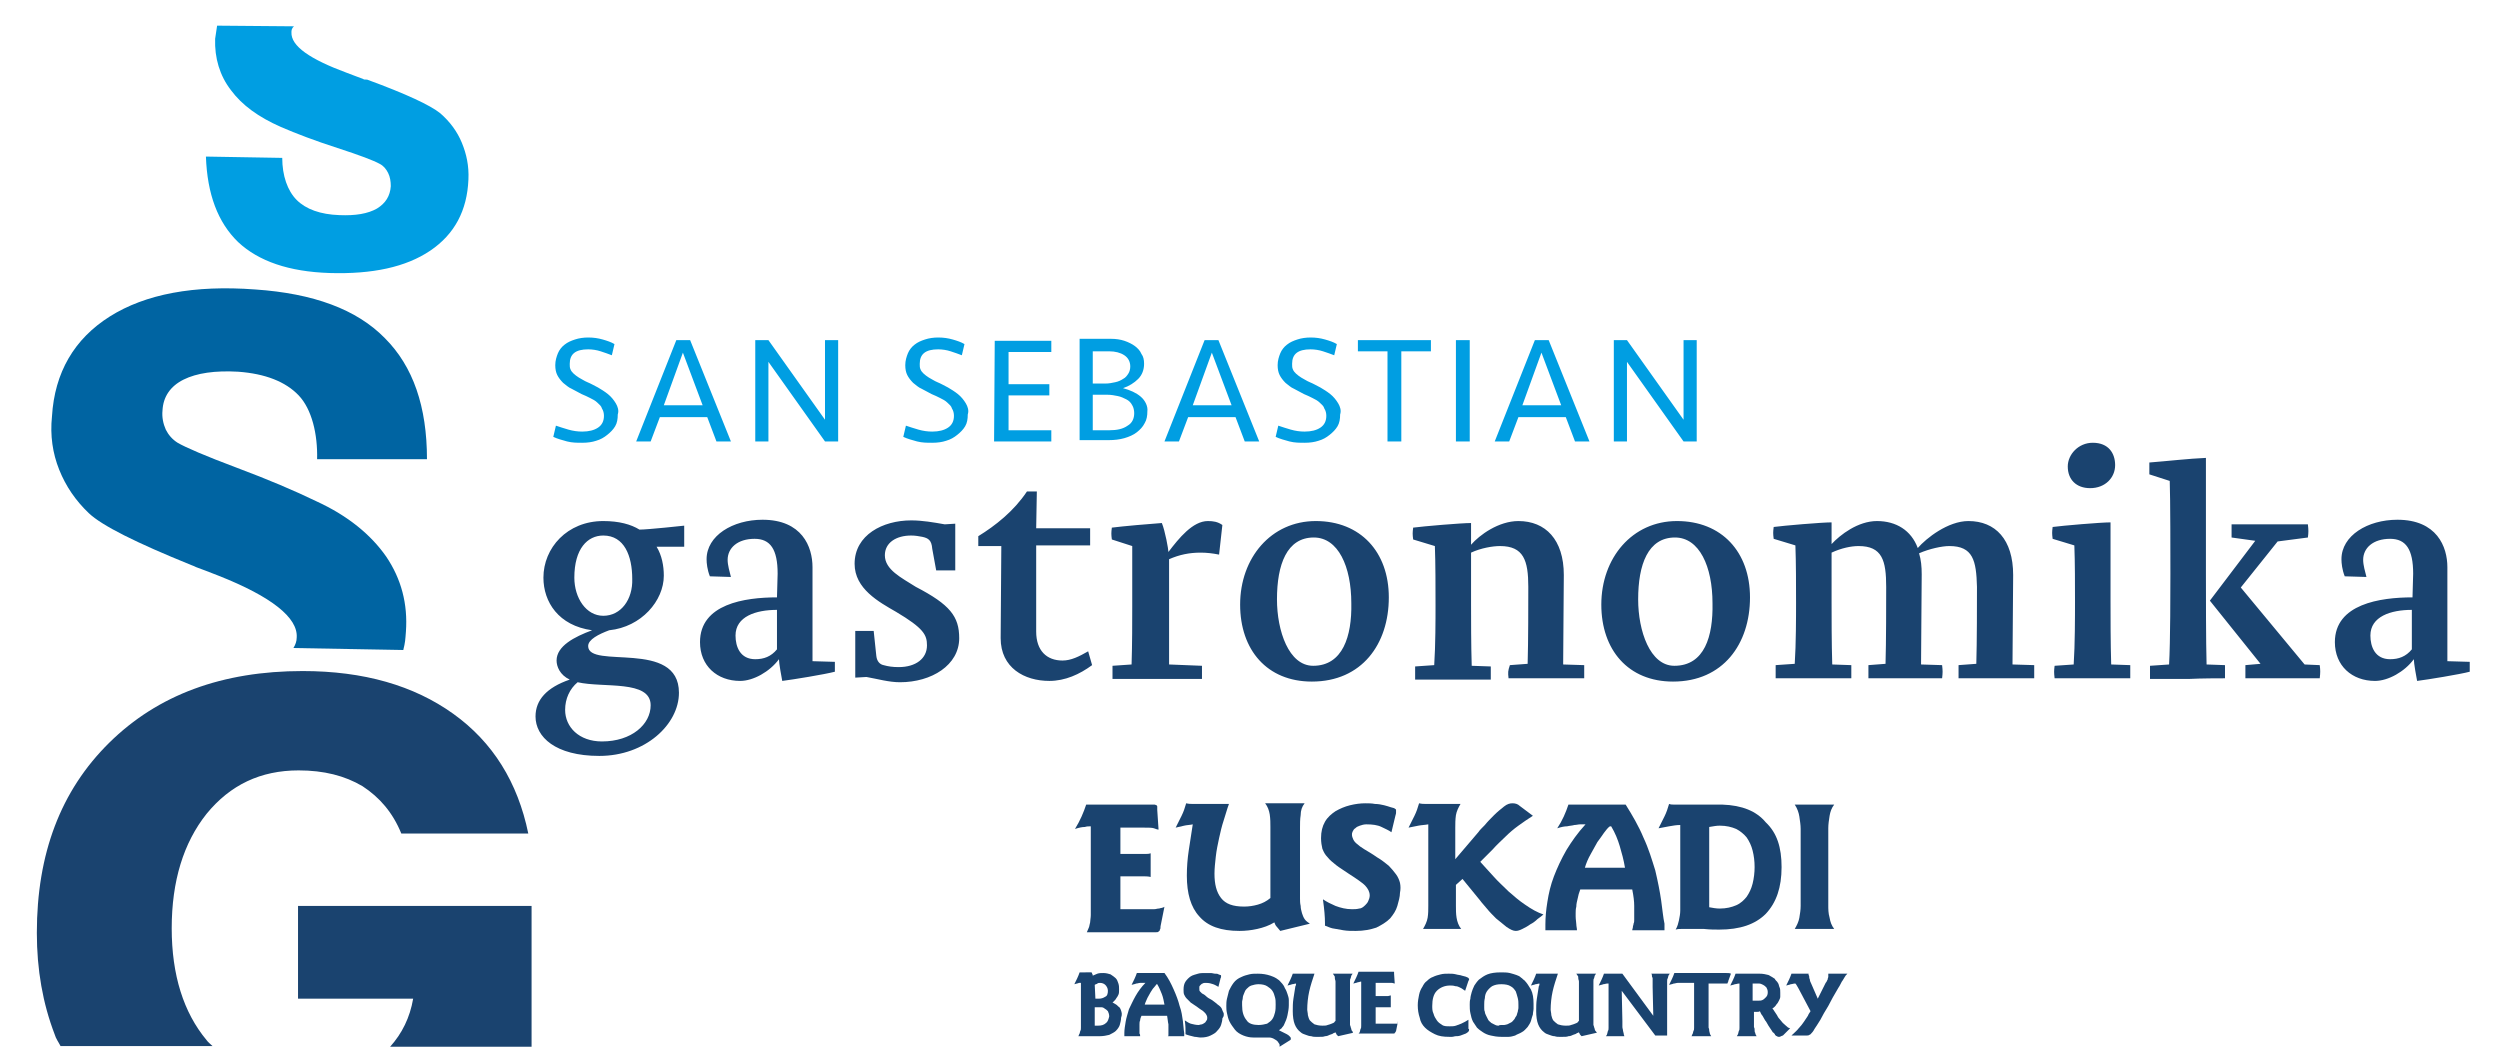
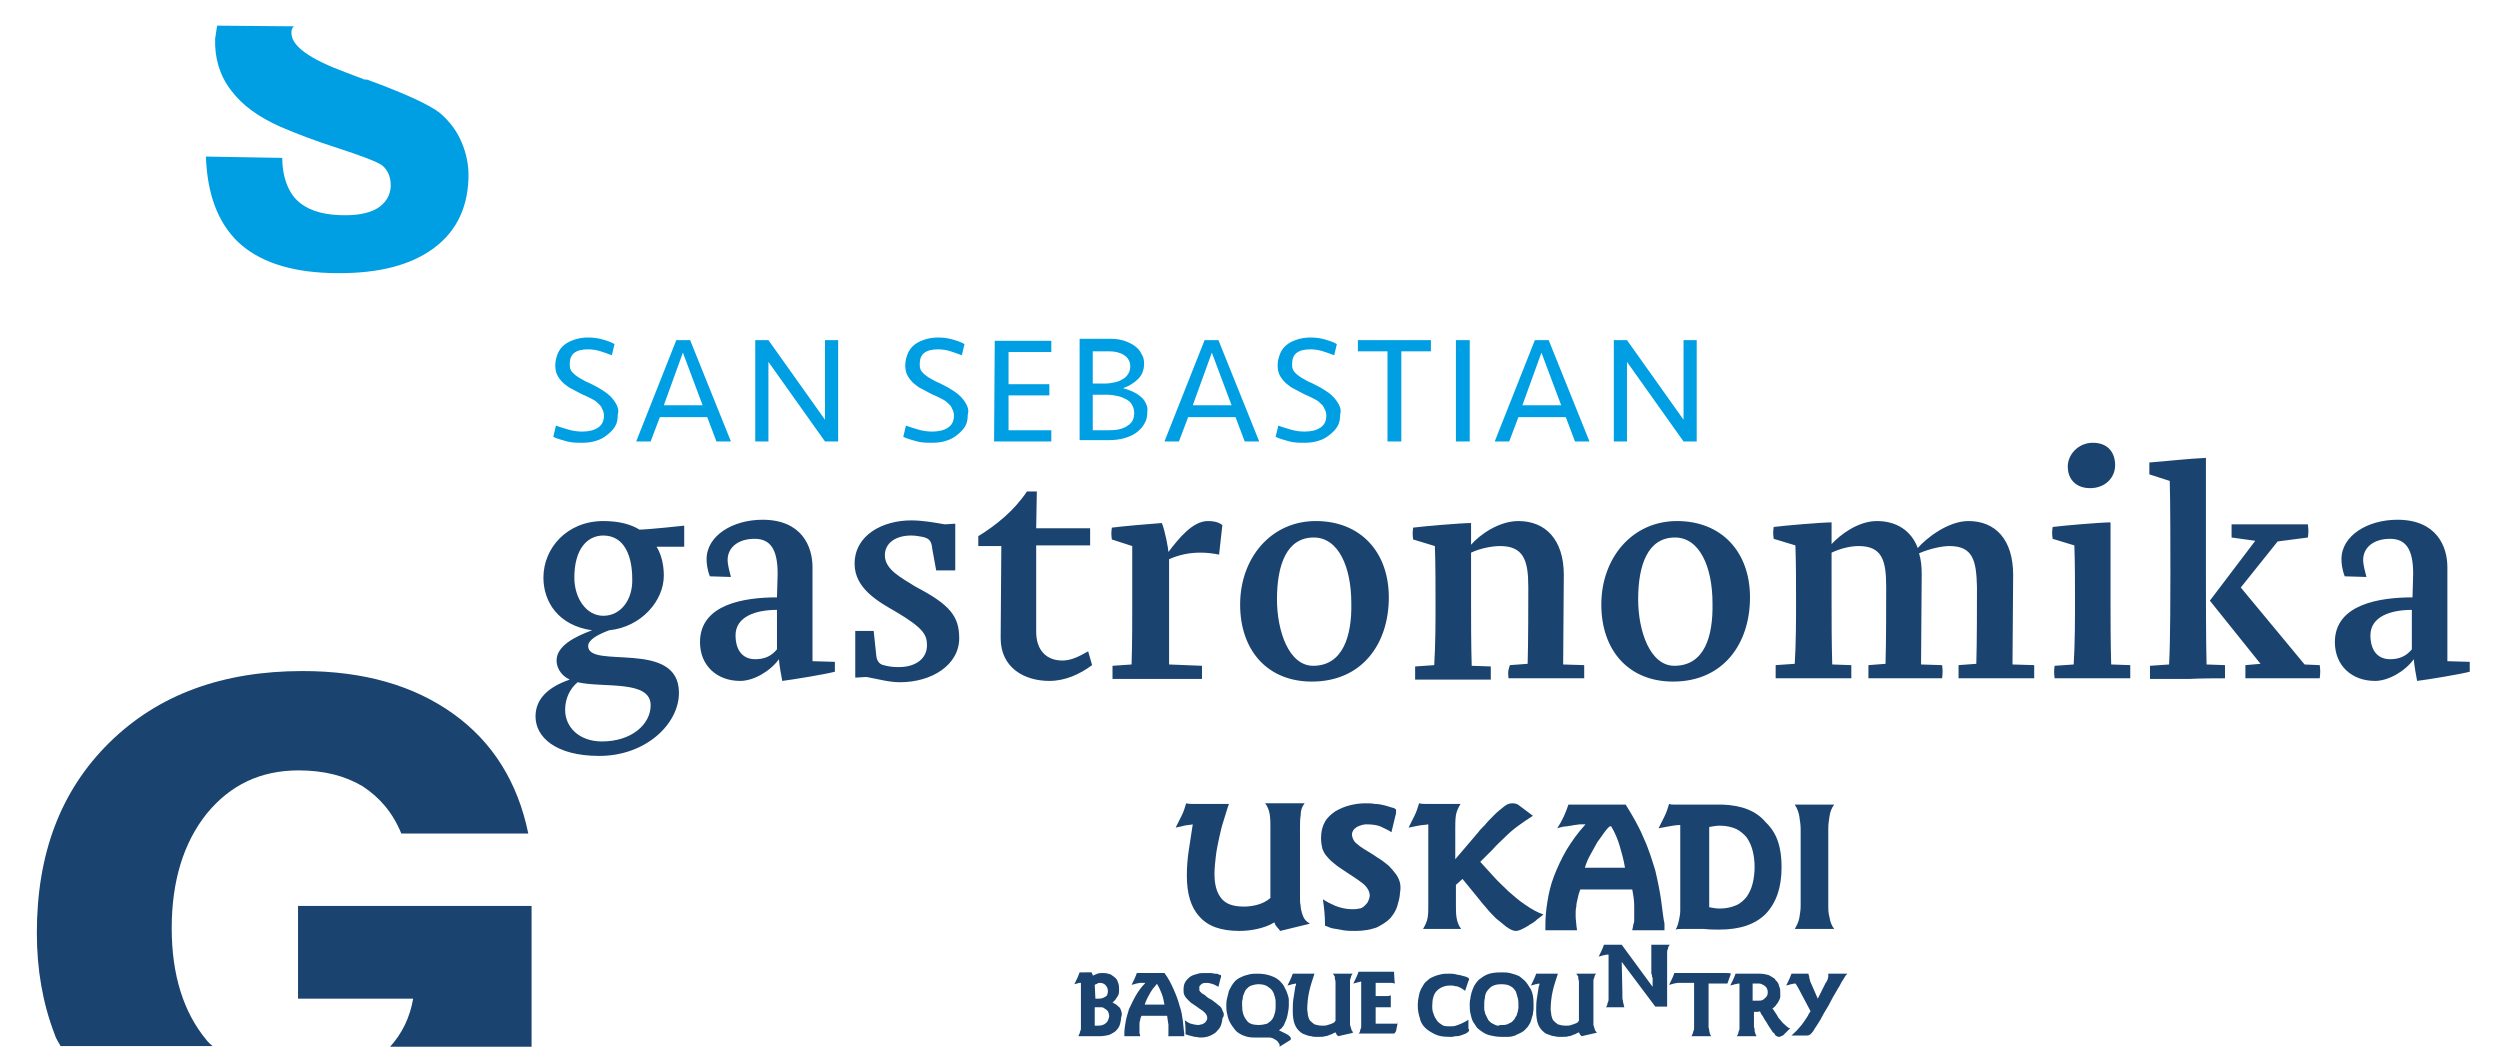
<svg xmlns="http://www.w3.org/2000/svg" version="1.1" id="Capa_1" x="0px" y="0px" width="380px" height="161.6px" viewBox="0 0 380 161.6" style="enable-background:new 0 0 380 161.6;" xml:space="preserve">
  <g>
    <path style="fill:#1A436F;" d="M366.6,98.7c-0.9,1.1-2,1.5-3.3,1.5c-2.3,0-3-1.9-3-3.6c0-2.9,3.1-3.9,6.3-3.9   C366.6,93.8,366.6,97.1,366.6,98.7 M359.7,87.7c-0.2-0.8-0.5-1.8-0.5-2.6c0-1.8,1.5-3.2,4.1-3.2c2.4,0,3.5,1.6,3.5,5.3   c0,0.2-0.1,3.5-0.1,3.6c-4.9,0-11.8,1-11.8,6.8c0,3.6,2.6,5.9,6.1,5.9c2,0,4.5-1.4,5.9-3.3c0,0.6,0.4,2.8,0.5,3.3   c1.6-0.2,6.5-1,8-1.4c0-0.5,0-0.8,0-1.5l-3.4-0.1v-3.8c0-3.6,0-7.9,0-10.5c0-3.1-1.6-7.2-7.6-7.2c-4.5,0-8.5,2.4-8.5,6   c0,0.6,0.1,1.6,0.5,2.6L359.7,87.7L359.7,87.7z M341.3,101.1c0,0.9,0,1,0,2c1,0,4,0,6,0c1.8,0,5.3,0,5.3,0c0.1-0.9,0.1-1.2,0-2   l-2.3-0.1l-9.7-11.7l5.6-7l4.6-0.6c0.1-0.8,0.1-1.1,0-2c0,0-4.1,0-5.8,0c-1.2,0-4.4,0-5.8,0c0,1,0,1.1,0,2l3.6,0.5l-6.9,9.1   l7.7,9.6L341.3,101.1z M338.2,103.1c0-0.7,0-1.2,0-2l-2.8-0.1c-0.1-3.2-0.1-11.2-0.1-13.8c0-3.8,0-13.8,0-17.6   c-2.5,0.1-6,0.5-8.6,0.7c0,0.8,0,1,0,1.8l3.1,1c0.1,2.5,0.1,11.7,0.1,14.1c0,2.1,0,10.5-0.2,13.8l-2.9,0.2c0,0.9,0,1,0,2   c1.5,0,4.7,0,5.9,0C334.7,103.1,337.3,103.1,338.2,103.1 M317.7,74.2c2.3,0,3.8-1.6,3.8-3.5c0-1.8-1-3.4-3.4-3.4   c-2.2,0-3.8,1.8-3.8,3.6C314.3,72.9,315.6,74.2,317.7,74.2 M312.3,103.1c1.3,0,4.7,0,5.9,0c2,0,4.7,0,5.6,0c0-0.8,0-1.2,0-2   l-2.9-0.1c-0.1-3.2-0.1-7.4-0.1-9.6c0-3.8,0-8.2,0-12c-1.5,0-7.3,0.5-8.8,0.7c-0.1,0.8-0.1,1,0,1.8l3.3,1c0.1,2.5,0.1,6.1,0.1,8.6   c0,2.1,0,6.5-0.2,9.5l-2.9,0.2C312.2,102,312.2,102.2,312.3,103.1 M305.9,101c0-3.4,0.1-10.5,0.1-13.6c0-5.4-2.7-8.2-6.8-8.2   c-3.1,0-6.4,2.6-7.7,4.1c-1-2.7-3.3-4.1-6.2-4.1c-2.9,0-5.6,2.1-6.9,3.5c0-1.1,0-2.2,0-3.3c-1.5,0-7.3,0.5-8.8,0.7   c-0.1,0.8-0.1,1,0,1.8l3.3,1c0.1,2.5,0.1,6.2,0.1,8.7c0,2.1,0,6.3-0.2,9.3l-2.9,0.2c0,0.9,0,1,0,2c1.3,0,4.7,0,5.9,0   c2,0,4.7,0,5.6,0c0-0.8,0-1.2,0-2l-2.9-0.1c-0.1-3.2-0.1-7.3-0.1-9.4V84c1.5-0.7,3-1,4.1-1c3.6,0,4.2,2.2,4.2,6.2   c0,2.1,0,8.6-0.1,11.7l-2.6,0.2c0,0.9,0,1,0,2c1.3,0,4.6,0,5.8,0c1.8,0,5.4,0,5.4,0c0.1-0.9,0.1-1.1,0-2L292,101   c0-3.4,0.1-10.5,0.1-13.7c0-1.2-0.1-2.2-0.4-3.2c1.6-0.7,3.5-1.1,4.6-1.1c3.6,0,4.1,2.2,4.2,6.2c0,2.1,0,8.6-0.1,11.7l-2.7,0.2   c0,0.9,0,1,0,2c1.3,0,4.7,0,5.9,0c1.8,0,5.6,0,5.6,0c0-0.9,0-1.2,0-2L305.9,101z M254.5,101.2c-3.7,0-5.5-5.3-5.5-10.1   c0-5.3,1.5-9.4,5.6-9.4c3.7,0,5.7,4.4,5.7,10C260.4,96.7,259.1,101.2,254.5,101.2 M254.3,103.6c7.6,0,11.7-5.7,11.7-12.8   c0-6.9-4.3-11.6-11.1-11.6c-6.8,0-11.5,5.6-11.5,12.7C243.4,98.8,247.5,103.6,254.3,103.6 M229.3,103.1c1.3,0,4.7,0,5.9,0   c1.8,0,5.6,0,5.6,0c0-0.9,0-1.2,0-2l-3.2-0.1c0-3.4,0.1-10.5,0.1-13.6c0-5.4-2.8-8.2-6.9-8.2c-3,0-5.9,2.1-7.2,3.6   c0-1.1,0-2.3,0-3.3c-1.5,0-7.3,0.5-8.8,0.7c-0.1,0.8-0.1,1,0,1.8l3.3,1c0.1,2.5,0.1,6.5,0.1,9c0,2.1,0,6.1-0.2,9.1l-2.9,0.2   c0,0.9,0,1,0,2c1.3,0,4.7,0,5.9,0c2,0,4.7,0,5.6,0c0-0.8,0-1.2,0-2l-2.9-0.1c-0.1-3.2-0.1-7.1-0.1-9.2v-8c1.5-0.7,3.3-1,4.4-1   c3.6,0,4.3,2.2,4.3,6.2c0,2.1,0,8.6-0.1,11.7l-2.7,0.2C229.2,102,229.2,102.2,229.3,103.1 M199.6,101.2c-3.7,0-5.5-5.3-5.5-10.1   c0-5.3,1.5-9.4,5.6-9.4c3.7,0,5.7,4.4,5.7,10C205.5,96.7,204.1,101.2,199.6,101.2 M199.4,103.6c7.6,0,11.7-5.7,11.7-12.8   c0-6.9-4.3-11.6-11.1-11.6s-11.5,5.6-11.5,12.7C188.5,98.8,192.6,103.6,199.4,103.6 M185.8,79.8c-0.7-0.5-1.4-0.6-2.2-0.6   c-2.3,0-4.4,2.6-6,4.7l0,0c0-0.4-0.5-3.2-1-4.4c-1.5,0.1-6.1,0.5-7.6,0.7c-0.1,0.8-0.1,1,0,1.8l3.1,1c0,2.5,0,6.8,0,9.2   c0,2.1,0,5.8-0.1,8.8l-2.9,0.2c0,0.9,0,1,0,2c1.3,0,4.7,0,5.9,0c2.3,0,7,0,7.7,0c0-1,0-1.2,0-2l-5-0.2c0-3.2,0-6.2,0-8.8V85   c1.6-0.7,3.1-1,4.8-1c0.9,0,1.8,0.1,2.8,0.3L185.8,79.8z M165.4,99c-1.4,0.8-2.6,1.4-3.9,1.4c-2.4,0-4-1.5-4-4.4   c0-1.4,0-11.7,0-13.1h8.2c0-1.1,0-1.4,0-2.6h-8.2l0.1-5.6h-1.5c-2,3-4.8,5.2-7.4,6.8V83h3.5l-0.1,14c0,4.5,3.6,6.5,7.4,6.5   c2.4,0,4.6-1,6.5-2.4L165.4,99z M142.3,86.7h2.9c0-2.6,0-5.9,0-7.1c-0.2,0-1.4,0.1-1.6,0.1c-1.7-0.3-3.4-0.6-5.1-0.6   c-4.3,0-8.6,2.2-8.6,6.6c0,3.8,3.7,5.8,6.3,7.3c4.2,2.5,4.7,3.5,4.7,5.1c0,2-1.7,3.3-4.3,3.3c-0.9,0-1.6-0.1-2.3-0.3   c-0.5-0.1-1-0.5-1.1-1.4l-0.4-3.8H130c0,2.6,0,5.9,0,7.1l1.7-0.1c1.7,0.3,3.4,0.8,5.1,0.8c4.8,0,9-2.6,9-6.7c0-3.3-1.4-5.1-6.6-7.8   c-2.2-1.4-4.7-2.6-4.7-4.8c0-1.9,1.7-3,4-3c0.6,0,1.2,0.1,1.7,0.2c0.9,0.2,1.4,0.5,1.5,1.8L142.3,86.7z M118.1,98.7   c-0.9,1.1-2,1.5-3.3,1.5c-2.3,0-3-1.9-3-3.6c0-2.9,3.1-3.9,6.3-3.9C118.1,93.8,118.1,97.1,118.1,98.7 M111.1,87.7   c-0.2-0.8-0.5-1.8-0.5-2.6c0-1.8,1.5-3.2,4.1-3.2c2.4,0,3.5,1.6,3.5,5.3c0,0.2-0.1,3.5-0.1,3.6c-4.9,0-11.7,1-11.7,6.8   c0,3.6,2.6,5.9,6.1,5.9c2,0,4.5-1.4,5.9-3.3c0,0.6,0.4,2.8,0.5,3.3c1.6-0.2,6.5-1,8-1.4c0-0.5,0-0.8,0-1.5l-3.4-0.1v-3.8   c0-3.6,0-7.9,0-10.5c0-3.1-1.6-7.2-7.6-7.2c-4.5,0-8.5,2.4-8.5,6c0,0.6,0.1,1.6,0.5,2.6L111.1,87.7L111.1,87.7z M91.7,93.6   c-2.6,0-4.4-2.7-4.4-5.8c0-4.4,2-6.4,4.4-6.4c3.2,0,4.4,3.1,4.4,6.6C96.2,91.1,94.4,93.6,91.7,93.6 M98.9,107.2   c0,2.9-2.9,5.5-7.4,5.5c-3.5,0-5.6-2.2-5.6-4.8c0-1.7,0.7-3.2,1.9-4.2C91.7,104.6,98.9,103.3,98.9,107.2 M91.7,79.2   c-5.5,0-9.1,4.1-9.1,8.6c0,3.7,2.3,7.3,7.4,8c-2.7,1-5.4,2.4-5.4,4.6c0,0.9,0.5,2.2,2,2.9c-3.5,1.2-5.2,3.1-5.2,5.6   c0,3.1,3,6,9.7,6c7,0,12.1-4.8,12.1-9.6c0-8.2-13.8-3.5-13.8-7.1c0-1,1.6-1.8,3.2-2.4c4.9-0.5,8.3-4.5,8.3-8.3   c0-1.5-0.3-3.1-1.1-4.4h4.2c0-0.5,0-1.1,0-1.7c0-0.5,0-1.1,0-1.5c0,0-5.5,0.6-6.8,0.6C95.9,79.7,94.1,79.2,91.7,79.2" />
    <path style="fill:#1A436F;" d="M61,126.7h19.3c-1.6-7.8-5.4-13.9-11.4-18.2c-6-4.3-13.6-6.5-22.9-6.5c-12.2,0-22,3.6-29.4,10.9   s-11,16.9-11,28.9c0,5.6,0.9,10.7,2.7,15.4c0.2,0.7,0.6,1.2,0.9,1.8h23.1c-0.3-0.3-0.7-0.6-0.9-0.9c-3.5-4.2-5.3-9.9-5.3-17   c0-7.2,1.8-13,5.3-17.4c3.6-4.4,8.2-6.6,14-6.6c3.8,0,7,0.8,9.7,2.4C57.7,121.2,59.7,123.5,61,126.7 M80.8,159.1v-21.4H45.3v14.1   h17.5c-0.5,2.9-1.7,5.3-3.5,7.3L80.8,159.1L80.8,159.1z" />
-     <path style="fill:#0064A2;" d="M64.9,69.8c0-8-2.1-14.1-6.4-18.4C54.2,47,47.6,44.6,38.8,44c-9.3-0.7-16.7,0.7-22.1,4.1   c-5.4,3.4-8.4,8.5-8.8,15.2C7.6,66.2,8,68.9,9,71.4s2.5,4.7,4.5,6.6s7.2,4.5,15.6,7.9c0.3,0.1,0.5,0.2,0.7,0.3   c0.8,0.3,1.9,0.7,3.4,1.3c8.1,3.2,12.1,6.4,11.9,9.4c0,0.6-0.2,1.1-0.5,1.6l16.7,0.3c0.3-1.2,0.3-1.5,0.4-2.8c0.3-4.2-0.7-8-3-11.4   c-2.3-3.3-5.8-6.2-10.6-8.4c-3.3-1.6-7.3-3.3-12.1-5.1c-4.8-1.8-7.8-3.1-9-3.8c-0.8-0.5-1.4-1.2-1.8-2c-0.4-0.9-0.6-1.9-0.5-2.9   c0.1-2.1,1.2-3.7,3.2-4.7s4.8-1.4,8.3-1.2c4.1,0.3,7.2,1.5,9.2,3.6s2.9,5.9,2.8,9.7C48.2,69.8,64.9,69.8,64.9,69.8z" />
    <path style="fill:#009EE2;" d="M55.2,12c-0.6-0.2-1.3-0.5-2.4-0.9C47.1,9,44.2,7,44.3,4.9c0-0.2,0-0.6,0.4-0.9L33,3.9   c-0.1,0.7-0.2,1.3-0.3,2c-0.1,2.9,0.7,5.6,2.4,7.8c1.7,2.3,4.2,4.1,7.6,5.6c2.3,1,5.2,2.1,8.6,3.2s5.5,1.9,6.4,2.4   c0.6,0.3,1,0.8,1.3,1.4s0.4,1.3,0.4,2c-0.1,1.5-0.8,2.6-2.1,3.4c-1.4,0.8-3.3,1.1-5.7,1c-2.9-0.1-5.1-0.9-6.5-2.3s-2.2-3.7-2.2-6.4   l-11.6-0.2c0.2,5.7,1.8,10,4.9,13c3.1,2.9,7.7,4.5,13.9,4.7c6.5,0.2,11.6-0.9,15.3-3.4c3.7-2.5,5.6-6.1,5.8-10.8   c0.1-2.1-0.3-3.9-1-5.6s-1.8-3.2-3.3-4.5c-1.5-1.2-5.1-2.9-11.1-5.1C55.4,12.1,55.3,12.1,55.2,12" />
    <path style="fill:#009EE2;" d="M257.9,67.1V51.7h-2v12.1l-8.6-12.1h-2v15.4h2V55l8.6,12.1H257.9z M234.3,53.6l3,8h-5.9L234.3,53.6z    M235.4,51.7h-2.1l-6.1,15.4h2.2l1.4-3.7h7.2l1.4,3.7h2.2L235.4,51.7z M223.4,51.7h-2.1v15.4h2.1V51.7z M206.4,51.7v1.7h4.5v13.7   h2.1V53.4h4.5v-1.7H206.4z M203.4,61.3c-0.3-0.5-0.7-1-1.2-1.4s-1-0.7-1.5-1c-0.6-0.3-1.1-0.6-1.6-0.8s-0.9-0.5-1.3-0.7   c-0.3-0.2-0.6-0.4-0.8-0.6c-0.2-0.2-0.4-0.4-0.5-0.7c-0.1-0.2-0.1-0.5-0.1-0.8c0-1.5,0.9-2.2,2.8-2.2c0.6,0,1.3,0.1,1.9,0.3   c0.6,0.2,1.2,0.4,1.7,0.6l0.4-1.7c-0.5-0.3-1.1-0.5-1.8-0.7s-1.4-0.3-2.2-0.3c-0.7,0-1.4,0.1-2,0.3s-1.1,0.4-1.6,0.8   c-0.4,0.3-0.8,0.8-1,1.3s-0.4,1.1-0.4,1.8c0,0.6,0.1,1.1,0.3,1.5s0.5,0.8,0.9,1.2c0.4,0.3,0.8,0.7,1.3,0.9c0.5,0.3,1,0.5,1.5,0.8   c0.5,0.2,0.9,0.4,1.3,0.6c0.4,0.2,0.8,0.4,1.1,0.7s0.6,0.5,0.7,0.9c0.2,0.3,0.3,0.7,0.3,1.1c0,0.8-0.3,1.4-0.9,1.8   c-0.6,0.4-1.4,0.6-2.4,0.6c-0.7,0-1.4-0.1-2.1-0.3c-0.7-0.2-1.3-0.4-1.9-0.6l-0.4,1.7c0.6,0.3,1.4,0.5,2.1,0.7   c0.8,0.2,1.5,0.2,2.3,0.2s1.5-0.1,2.1-0.3c0.7-0.2,1.2-0.5,1.7-0.9s0.9-0.8,1.2-1.3s0.4-1.1,0.4-1.8   C203.9,62.4,203.7,61.8,203.4,61.3 M184.2,53.6l3,8h-5.9L184.2,53.6z M185.2,51.7h-2.1L177,67.1h2.2l1.4-3.7h7.2l1.4,3.7h2.2   L185.2,51.7z M166.1,58.3v-4.9h2.5c0.9,0,1.7,0.2,2.3,0.6c0.6,0.4,0.9,1,0.9,1.7c0,0.4-0.1,0.8-0.3,1.1s-0.4,0.6-0.8,0.8   c-0.3,0.2-0.7,0.4-1.2,0.5s-0.9,0.2-1.5,0.2C168,58.3,166.1,58.3,166.1,58.3z M171.4,64.7c-0.7,0.5-1.6,0.7-2.8,0.7h-2.5V60h2.2   c0.6,0,1.1,0.1,1.6,0.2c0.5,0.1,0.9,0.3,1.3,0.5c0.4,0.2,0.7,0.5,0.9,0.9c0.2,0.3,0.3,0.8,0.3,1.2   C172.4,63.6,172.1,64.3,171.4,64.7 M173.4,60.3c-0.7-0.6-1.6-1-2.7-1.3c0.9-0.3,1.7-0.8,2.3-1.4c0.6-0.6,0.9-1.4,0.9-2.3   c0-0.6-0.1-1.1-0.4-1.5c-0.2-0.5-0.6-0.9-1-1.2s-1-0.6-1.6-0.8s-1.3-0.3-2-0.3h-4.8v15.4h4.4c0.9,0,1.7-0.1,2.4-0.3   c0.7-0.2,1.4-0.5,1.9-0.9s0.9-0.8,1.2-1.4c0.3-0.5,0.4-1.1,0.4-1.8C174.5,61.8,174.1,60.9,173.4,60.3 M151.1,67.1h8.7v-1.7h-6.5   v-5.3h6.2v-1.7h-6.2v-4.9h6.5v-1.7h-8.6L151.1,67.1L151.1,67.1z M146.8,61.3c-0.3-0.5-0.7-1-1.2-1.4s-1-0.7-1.5-1   c-0.6-0.3-1.1-0.6-1.6-0.8s-0.9-0.5-1.3-0.7c-0.3-0.2-0.6-0.4-0.8-0.6s-0.4-0.4-0.5-0.7c-0.1-0.2-0.1-0.5-0.1-0.8   c0-1.5,0.9-2.2,2.8-2.2c0.6,0,1.3,0.1,1.9,0.3c0.6,0.2,1.2,0.4,1.7,0.6l0.4-1.7c-0.5-0.3-1.1-0.5-1.8-0.7s-1.4-0.3-2.2-0.3   c-0.7,0-1.4,0.1-2,0.3s-1.1,0.4-1.6,0.8c-0.4,0.3-0.8,0.8-1,1.3s-0.4,1.1-0.4,1.8c0,0.6,0.1,1.1,0.3,1.5s0.5,0.8,0.9,1.2   c0.4,0.3,0.8,0.7,1.3,0.9c0.5,0.3,1,0.5,1.5,0.8c0.5,0.2,0.9,0.4,1.3,0.6c0.4,0.2,0.8,0.4,1.1,0.7s0.6,0.5,0.7,0.9   c0.2,0.3,0.3,0.7,0.3,1.1c0,0.8-0.3,1.4-0.9,1.8s-1.4,0.6-2.4,0.6c-0.7,0-1.4-0.1-2.1-0.3c-0.7-0.2-1.3-0.4-1.9-0.6l-0.4,1.7   c0.6,0.3,1.4,0.5,2.1,0.7c0.8,0.2,1.5,0.2,2.3,0.2s1.5-0.1,2.1-0.3c0.7-0.2,1.2-0.5,1.7-0.9s0.9-0.8,1.2-1.3s0.4-1.1,0.4-1.8   C147.3,62.4,147.1,61.8,146.8,61.3 M127.4,67.1V51.7h-2v12.1l-8.6-12.1h-2v15.4h2V55l8.6,12.1H127.4z M103.8,53.6l3,8h-5.9   L103.8,53.6z M104.9,51.7h-2.1l-6.1,15.4h2.2l1.4-3.7h7.2l1.4,3.7h2.2L104.9,51.7z M93.6,61.3c-0.3-0.5-0.7-1-1.2-1.4s-1-0.7-1.5-1   c-0.6-0.3-1.1-0.6-1.6-0.8s-0.9-0.5-1.3-0.7c-0.3-0.2-0.6-0.4-0.8-0.6c-0.2-0.2-0.4-0.4-0.5-0.7c-0.1-0.2-0.1-0.5-0.1-0.8   c0-1.5,0.9-2.2,2.8-2.2c0.6,0,1.3,0.1,1.9,0.3s1.2,0.4,1.7,0.6l0.4-1.7c-0.5-0.3-1.1-0.5-1.8-0.7c-0.7-0.2-1.4-0.3-2.2-0.3   c-0.7,0-1.4,0.1-2,0.3s-1.1,0.4-1.6,0.8c-0.4,0.3-0.8,0.8-1,1.3s-0.4,1.1-0.4,1.8c0,0.6,0.1,1.1,0.3,1.5c0.2,0.4,0.5,0.8,0.9,1.2   c0.4,0.3,0.8,0.7,1.3,0.9c0.5,0.3,1,0.5,1.5,0.8c0.5,0.2,0.9,0.4,1.3,0.6c0.4,0.2,0.8,0.4,1.1,0.7c0.3,0.3,0.6,0.5,0.7,0.9   c0.2,0.3,0.3,0.7,0.3,1.1c0,0.8-0.3,1.4-0.9,1.8s-1.4,0.6-2.4,0.6c-0.7,0-1.4-0.1-2.1-0.3c-0.7-0.2-1.3-0.4-1.9-0.6l-0.4,1.7   c0.6,0.3,1.4,0.5,2.1,0.7c0.8,0.2,1.5,0.2,2.3,0.2s1.5-0.1,2.1-0.3c0.7-0.2,1.2-0.5,1.7-0.9s0.9-0.8,1.2-1.3   c0.3-0.5,0.4-1.1,0.4-1.8C94.1,62.4,93.9,61.8,93.6,61.3" />
    <path style="fill:#1A436F;" d="M174,152.7c0.1-0.4,0.3-0.7,0.4-1c0.2-0.3,0.3-0.6,0.5-0.9c0.2-0.3,0.3-0.5,0.5-0.7s0.3-0.4,0.4-0.5   h0.1c0.3,0.5,0.5,1,0.7,1.5s0.3,1.1,0.4,1.6L174,152.7L174,152.7z M179.8,155.2c-0.1-0.7-0.2-1.5-0.5-2.3c-0.2-0.8-0.5-1.6-0.9-2.5   s-0.8-1.7-1.4-2.5h-3h-0.3h-0.3c-0.1,0-0.2,0-0.3,0s-0.2,0-0.3,0c-0.2,0.6-0.5,1.2-0.8,1.8c0.3-0.1,0.5-0.1,0.7-0.2   c0.2,0,0.4-0.1,0.6-0.1c0.2,0,0.3,0,0.4,0c0.1,0,0.3,0,0.4,0c-0.6,0.6-1.1,1.3-1.5,2s-0.7,1.4-1,2c-0.2,0.7-0.4,1.3-0.5,1.9   c-0.1,0.6-0.2,1.2-0.2,1.7v0.5h2.4c0-0.1,0-0.3-0.1-0.4c0-0.2,0-0.3,0-0.6c0,0,0-0.1,0-0.3c0-0.1,0-0.3,0-0.5s0-0.4,0.1-0.6   c0-0.2,0.1-0.5,0.2-0.7h3.9c0.1,0.5,0.1,0.9,0.2,1.3c0,0.3,0,0.6,0,0.7c0,0.2,0,0.3,0,0.4c0,0.1,0,0.2,0,0.3s0,0.2,0,0.2   c0,0.1,0,0.2-0.1,0.2h2.5V157C179.9,156.5,179.9,155.9,179.8,155.2" />
    <path style="fill:#1A436F;" d="M191.3,155.8c0.5,0,0.9-0.1,1.3-0.2c0.3-0.2,0.6-0.4,0.8-0.7s0.3-0.6,0.4-1c0.1-0.4,0.1-0.8,0.1-1.2   s0-0.8-0.1-1.1c-0.1-0.4-0.2-0.7-0.4-1s-0.5-0.5-0.8-0.7s-0.8-0.3-1.3-0.3c-0.4,0-0.8,0.1-1.1,0.2c-0.3,0.1-0.5,0.3-0.7,0.5   s-0.3,0.4-0.4,0.7c-0.1,0.2-0.2,0.5-0.2,0.7s-0.1,0.4-0.1,0.6c0,0.2,0,0.4,0,0.5c0,1,0.2,1.7,0.7,2.3   C189.8,155.6,190.5,155.8,191.3,155.8 M194.5,159.1c0-0.1,0-0.1,0-0.2c0-0.1,0-0.2-0.1-0.3s-0.1-0.2-0.2-0.3   c-0.1-0.1-0.2-0.2-0.4-0.3c-0.3-0.2-0.6-0.3-0.9-0.3c-0.3,0-0.5,0-0.7,0c-0.6,0-1.2,0-1.7,0s-1-0.1-1.5-0.3s-1-0.5-1.3-0.9   s-0.6-0.8-0.8-1.2s-0.3-0.8-0.4-1.3c-0.1-0.4-0.1-0.8-0.1-1.1s0-0.7,0.1-1.1c0.1-0.4,0.2-0.8,0.3-1.2c0.2-0.4,0.4-0.8,0.7-1.2   s0.7-0.7,1.2-0.9c0.4-0.2,0.8-0.3,1.2-0.4c0.4-0.1,0.8-0.1,1.3-0.1c0.7,0,1.3,0.1,1.9,0.3c0.6,0.2,1.2,0.5,1.6,1   c0.3,0.3,0.5,0.6,0.6,0.9c0.2,0.3,0.3,0.6,0.4,0.9c0.1,0.3,0.2,0.6,0.2,0.9c0,0.3,0,0.6,0,0.8c0,0.5-0.1,1-0.2,1.5   c-0.1,0.5-0.3,1-0.5,1.4c-0.1,0.3-0.3,0.4-0.4,0.6c-0.1,0.1-0.3,0.2-0.4,0.3c0.2,0.1,0.4,0.2,0.6,0.3c0.2,0.1,0.4,0.2,0.6,0.3   c0.2,0.1,0.3,0.2,0.4,0.3c0.1,0.1,0.2,0.2,0.2,0.3s0,0.2,0,0.2l-0.1,0.1L194.5,159.1z" />
    <path style="fill:#1A436F;" d="M223.3,156.4c0,0.2,0,0.3-0.1,0.4s-0.2,0.2-0.4,0.3c-0.3,0.1-0.5,0.2-0.8,0.3s-0.5,0.1-0.7,0.1   s-0.4,0.1-0.6,0.1c-0.2,0-0.3,0-0.4,0c-0.9,0-1.6-0.1-2.2-0.4c-0.6-0.3-1.1-0.6-1.5-1s-0.7-0.9-0.8-1.5c-0.2-0.6-0.3-1.2-0.3-1.9   c0-0.6,0.1-1.1,0.2-1.6c0.1-0.5,0.3-0.9,0.5-1.2c0.2-0.4,0.4-0.7,0.7-0.9c0.3-0.3,0.6-0.5,0.9-0.6c0.4-0.2,0.8-0.3,1.2-0.4   c0.4-0.1,0.8-0.1,1.2-0.1s0.7,0,1.1,0.1c0.3,0.1,0.7,0.1,0.9,0.2c0.3,0.1,0.5,0.1,0.7,0.2c0.2,0.1,0.3,0.1,0.3,0.2   c0.1,0,0.1,0.1,0.1,0.1v0.1c0,0,0,0.1-0.1,0.2l-0.5,1.5c-0.1-0.1-0.2-0.1-0.3-0.2c-0.1-0.1-0.3-0.2-0.5-0.3s-0.4-0.2-0.7-0.2   c-0.3-0.1-0.5-0.1-0.8-0.1c-0.8,0-1.5,0.3-2,0.8s-0.7,1.3-0.7,2.3c0,0.4,0,0.8,0.2,1.2c0.1,0.4,0.3,0.7,0.5,1s0.5,0.5,0.8,0.7   s0.7,0.2,1.2,0.2c0.3,0,0.6,0,0.9-0.1c0.3-0.1,0.5-0.2,0.8-0.3c0.2-0.1,0.4-0.2,0.6-0.3c0.2-0.1,0.3-0.2,0.5-0.3v1.4H223.3z" />
    <path style="fill:#1A436F;" d="M228.2,155.8c0.1,0,0.3,0,0.4,0c0.2,0,0.4-0.1,0.5-0.1c0.2-0.1,0.4-0.2,0.6-0.3   c0.2-0.1,0.3-0.3,0.5-0.5c0.1-0.2,0.2-0.4,0.3-0.5c0.1-0.2,0.1-0.4,0.2-0.6c0-0.2,0.1-0.4,0.1-0.6c0-0.2,0-0.3,0-0.5   c0-0.3,0-0.6-0.1-1s-0.2-0.7-0.3-1c-0.2-0.3-0.4-0.6-0.8-0.8c-0.3-0.2-0.8-0.3-1.4-0.3c-0.6,0-1,0.1-1.4,0.3   c-0.3,0.2-0.6,0.5-0.8,0.8s-0.3,0.7-0.3,1c-0.1,0.4-0.1,0.7-0.1,1c0,0.1,0,0.3,0,0.5s0,0.4,0.1,0.6c0,0.2,0.1,0.4,0.2,0.6   c0.1,0.2,0.2,0.4,0.3,0.6c0.1,0.2,0.3,0.3,0.5,0.5c0.2,0.1,0.4,0.2,0.6,0.3c0.2,0.1,0.4,0.1,0.5,0.1   C227.9,155.8,228.1,155.8,228.2,155.8 M228.2,157.6c-0.6,0-1.2-0.1-1.6-0.2c-0.5-0.1-0.9-0.3-1.2-0.5s-0.6-0.4-0.9-0.7   c-0.2-0.3-0.4-0.6-0.6-0.9c-0.2-0.4-0.3-0.8-0.4-1.3c-0.1-0.4-0.1-0.9-0.1-1.3c0-0.3,0-0.6,0.1-0.9c0-0.3,0.1-0.6,0.2-1   c0.1-0.3,0.2-0.6,0.4-1c0.2-0.3,0.4-0.6,0.7-0.9c0.4-0.3,0.8-0.6,1.3-0.8s1.2-0.3,2-0.3c0.5,0,1,0,1.4,0.1s0.7,0.2,1,0.3   s0.5,0.2,0.7,0.4c0.2,0.1,0.3,0.3,0.5,0.4c0.4,0.4,0.7,0.9,1,1.4c0.3,0.6,0.4,1.3,0.4,2.2c0,0.2,0,0.4,0,0.7s-0.1,0.6-0.1,0.9   c-0.1,0.3-0.2,0.6-0.3,1c-0.1,0.3-0.3,0.6-0.5,0.9c-0.3,0.3-0.5,0.6-0.9,0.8c-0.3,0.2-0.7,0.3-1,0.5c-0.3,0.1-0.7,0.2-1,0.2   C228.8,157.6,228.5,157.6,228.2,157.6" />
    <path style="fill:#1A436F;" d="M168.1,155.5c-0.3,0.3-0.7,0.4-1.2,0.4c-0.1,0-0.2,0-0.3,0s-0.2,0-0.2,0v-2.8c0.2,0,0.3,0,0.4,0h0.2   c0.1,0,0.2,0,0.4,0s0.4,0.1,0.5,0.2c0.2,0.1,0.3,0.2,0.5,0.4c0.1,0.2,0.2,0.5,0.2,0.8C168.5,154.9,168.4,155.3,168.1,155.5    M166.4,149.7c0.1-0.1,0.3-0.1,0.4-0.2s0.3-0.1,0.4-0.1c0.3,0,0.6,0.1,0.8,0.3s0.4,0.5,0.4,0.9s-0.1,0.8-0.4,0.9   c-0.3,0.2-0.6,0.3-1,0.3c-0.1,0-0.2,0-0.3,0s-0.2,0-0.2,0L166.4,149.7L166.4,149.7z M170.4,153.6c-0.1-0.3-0.2-0.5-0.4-0.6   c-0.2-0.2-0.3-0.3-0.5-0.4c-0.2-0.1-0.3-0.2-0.4-0.2c0.1-0.1,0.2-0.2,0.3-0.3s0.2-0.2,0.3-0.4c0.1-0.1,0.2-0.3,0.3-0.5   s0.1-0.5,0.1-0.8s0-0.6-0.1-0.9c-0.1-0.3-0.2-0.6-0.4-0.8s-0.5-0.4-0.8-0.6c-0.3-0.1-0.7-0.2-1.1-0.2c-0.3,0-0.6,0-0.9,0.1   c-0.2,0.1-0.5,0.2-0.7,0.3c0-0.2-0.1-0.3-0.1-0.3c0-0.1,0-0.1-0.1-0.2h-0.8H165h-0.3c-0.1,0-0.2,0-0.3,0s-0.2,0-0.3,0   c-0.2,0.6-0.5,1.2-0.8,1.8c0.3-0.1,0.5-0.1,0.7-0.2c0.1,0,0.2,0,0.3,0c0,0.2,0,0.4,0,0.6v5.4c0,0.3,0,0.6,0,0.8s0,0.4-0.1,0.5   c0,0.1-0.1,0.3-0.1,0.4c-0.1,0.1-0.1,0.3-0.2,0.4c0.2,0,0.5,0,0.6,0c0.2,0,0.4,0,0.7,0c0.1,0,0.2,0,0.4,0s0.4,0,0.6,0   c0.2,0,0.4,0,0.6,0c0.2,0,0.3,0,0.4,0c0.5,0,1-0.1,1.4-0.2c0.4-0.2,0.8-0.4,1-0.6c0.3-0.3,0.5-0.6,0.6-0.9c0.1-0.4,0.2-0.7,0.2-1.1   C170.6,154.2,170.5,153.9,170.4,153.6" />
    <path style="fill:#1A436F;" d="M205.6,156.8c-0.1-0.1-0.2-0.2-0.2-0.4c-0.1-0.2-0.1-0.4-0.2-0.6c0-0.2,0-0.6,0-0.9V150   c0-0.3,0-0.6,0-0.8s0-0.4,0.1-0.5c0-0.1,0.1-0.3,0.1-0.4c0.1-0.1,0.1-0.2,0.2-0.3h-3c0.1,0.1,0.1,0.2,0.2,0.3   c0.1,0.1,0.1,0.2,0.1,0.4s0.1,0.3,0.1,0.5s0,0.5,0,0.8v5.2c-0.1,0-0.1,0.1-0.2,0.2c-0.1,0.1-0.2,0.1-0.4,0.2   c-0.2,0.1-0.3,0.1-0.6,0.2c-0.2,0.1-0.5,0.1-0.8,0.1c-0.5,0-0.9-0.1-1.2-0.2c-0.3-0.2-0.5-0.4-0.7-0.6c-0.2-0.3-0.2-0.5-0.3-0.8   c0-0.3-0.1-0.6-0.1-0.8c0-0.9,0.1-1.9,0.3-2.8c0.2-0.9,0.5-1.8,0.8-2.7h-1.3h-0.8h-0.3h-0.3c-0.1,0-0.2,0-0.3,0s-0.2,0-0.3,0   c-0.2,0.6-0.5,1.2-0.8,1.8c0.3-0.1,0.5-0.1,0.7-0.2c0.2,0,0.4-0.1,0.6-0.1l0,0c0,0.1,0,0.3-0.1,0.4c-0.1,0.6-0.2,1.2-0.3,1.9   c-0.1,0.6-0.1,1.3-0.1,1.9c0,0.8,0.1,1.5,0.3,2s0.5,0.9,0.9,1.2c0.2,0.2,0.5,0.3,0.8,0.4c0.3,0.1,0.5,0.2,0.8,0.2   c0.3,0.1,0.5,0.1,0.7,0.1s0.4,0,0.5,0c0.4,0,0.7,0,0.9-0.1c0.3,0,0.5-0.1,0.7-0.2s0.4-0.1,0.5-0.2c0.1-0.1,0.3-0.1,0.4-0.2   c0,0.1,0.1,0.2,0.1,0.2c0,0.1,0.1,0.2,0.3,0.4l2.2-0.5C205.7,157,205.6,156.9,205.6,156.8" />
    <path style="fill:#1A436F;" d="M212.3,155.6c-0.1,0-0.2,0-0.3,0s-0.2,0-0.4,0c-0.1,0-0.3,0-0.5,0h-2v-2.5h1.2c0.1,0,0.2,0,0.5,0   c0.2,0,0.4,0,0.6,0v-1.8c-0.1,0-0.3,0.1-0.4,0.1c-0.1,0-0.3,0-0.5,0h-1.4v-2h1.8c0.4,0,0.6,0,0.7,0c0.1,0,0.3,0.1,0.4,0.1l-0.1-1.5   c0-0.1,0-0.2,0-0.2c0-0.1,0-0.1-0.1-0.1c0,0-0.1,0-0.2,0c-0.1,0-0.2,0-0.3,0h-2.8h-0.8h-0.1h-0.2h-0.3c-0.1,0-0.2,0-0.3,0   s-0.2,0-0.3,0c-0.2,0.6-0.5,1.2-0.8,1.8c0.3-0.1,0.5-0.1,0.7-0.2c0.2,0,0.3-0.1,0.5-0.1c0,0.2,0,0.3,0,0.5v5.4c0,0.3,0,0.6,0,0.8   s0,0.4-0.1,0.5c0,0.1-0.1,0.3-0.1,0.4c0,0.1-0.1,0.2-0.2,0.3c0.2,0,0.4,0,0.6,0c0.2,0,0.3,0,0.5,0s0.3,0,0.5,0h0.5   c0.1,0,0.3,0,0.5,0c0.3,0,0.5,0,0.8,0s0.6,0,0.9,0c0.3,0,0.5,0,0.6,0c0.2,0,0.3,0,0.4,0c0.1,0,0.2,0,0.2-0.1l0.1-0.1   c0-0.1,0.1-0.1,0.1-0.2l0.3-1.5C212.5,155.6,212.4,155.6,212.3,155.6" />
    <path style="fill:#1A436F;" d="M242.6,156.8c-0.1-0.1-0.2-0.2-0.2-0.4c-0.1-0.2-0.1-0.4-0.2-0.6c0-0.2,0-0.6,0-0.9V150   c0-0.3,0-0.6,0-0.8s0-0.4,0.1-0.5c0-0.1,0.1-0.3,0.1-0.4c0.1-0.1,0.1-0.2,0.2-0.3h-3c0.1,0.1,0.1,0.2,0.2,0.3   c0.1,0.1,0.1,0.2,0.1,0.4s0.1,0.3,0.1,0.5s0,0.5,0,0.8v5.2c-0.1,0-0.1,0.1-0.2,0.2c-0.1,0.1-0.2,0.1-0.4,0.2   c-0.2,0.1-0.3,0.1-0.6,0.2c-0.2,0.1-0.5,0.1-0.8,0.1c-0.5,0-0.9-0.1-1.2-0.2c-0.3-0.2-0.5-0.4-0.7-0.6c-0.2-0.3-0.2-0.5-0.3-0.8   c0-0.3-0.1-0.6-0.1-0.8c0-0.9,0.1-1.9,0.3-2.8c0.2-0.9,0.5-1.8,0.8-2.7h-1.3h-0.8h-0.3h-0.3c-0.1,0-0.2,0-0.3,0s-0.2,0-0.3,0   c-0.2,0.6-0.5,1.2-0.8,1.8c0.3-0.1,0.5-0.1,0.7-0.2c0.2,0,0.4-0.1,0.6-0.1l0,0c0,0.1,0,0.3-0.1,0.4c-0.1,0.6-0.2,1.2-0.3,1.9   c-0.1,0.6-0.1,1.3-0.1,1.9c0,0.8,0.1,1.5,0.3,2s0.5,0.9,0.9,1.2c0.2,0.2,0.5,0.3,0.8,0.4c0.3,0.1,0.5,0.2,0.8,0.2   c0.3,0.1,0.5,0.1,0.7,0.1s0.4,0,0.5,0c0.4,0,0.7,0,0.9-0.1c0.3,0,0.5-0.1,0.7-0.2c0.2-0.1,0.4-0.1,0.5-0.2c0.1-0.1,0.3-0.1,0.4-0.2   c0,0.1,0.1,0.2,0.1,0.2c0,0.1,0.1,0.2,0.3,0.4l2.2-0.5C242.8,157,242.7,156.9,242.6,156.8" />
-     <path style="fill:#1A436F;" d="M251,148c0.1,0.1,0.1,0.3,0.1,0.4c0,0.1,0.1,0.2,0.1,0.3s0,0.3,0,0.5s0,0.5,0,0.8l0.1,4.4l-4.7-6.4   h-0.8H245h-0.3h-0.3c-0.1,0-0.2,0-0.3,0s-0.2,0-0.3,0c-0.2,0.6-0.5,1.2-0.8,1.8c0.3-0.1,0.5-0.1,0.7-0.2c0.2,0,0.4-0.1,0.6-0.1   c0.1,0,0.1,0,0.2,0c0,0.2,0,0.5,0,0.9v5.1c0,0.3,0,0.5,0,0.7s0,0.4-0.1,0.5c0,0.1-0.1,0.3-0.1,0.4c0,0.1-0.1,0.3-0.2,0.4h2.8   c0-0.1-0.1-0.2-0.1-0.4c0-0.1-0.1-0.3-0.1-0.4c0-0.2-0.1-0.4-0.1-0.6c0-0.2,0-0.5,0-0.9l-0.1-4.6l5.1,6.8h1.8c0-0.1,0-0.2,0-0.3   s0-0.3,0-0.4c0-0.2,0-0.4,0-0.7s0-0.6,0-1v-5c0-0.3,0-0.6,0-0.8s0-0.4,0.1-0.5c0-0.1,0.1-0.3,0.1-0.4c0.1-0.1,0.1-0.2,0.2-0.3H251z   " />
+     <path style="fill:#1A436F;" d="M251,148c0.1,0.1,0.1,0.3,0.1,0.4c0,0.1,0.1,0.2,0.1,0.3s0,0.3,0,0.5s0,0.5,0,0.8l-4.7-6.4   h-0.8H245h-0.3h-0.3c-0.1,0-0.2,0-0.3,0s-0.2,0-0.3,0c-0.2,0.6-0.5,1.2-0.8,1.8c0.3-0.1,0.5-0.1,0.7-0.2c0.2,0,0.4-0.1,0.6-0.1   c0.1,0,0.1,0,0.2,0c0,0.2,0,0.5,0,0.9v5.1c0,0.3,0,0.5,0,0.7s0,0.4-0.1,0.5c0,0.1-0.1,0.3-0.1,0.4c0,0.1-0.1,0.3-0.2,0.4h2.8   c0-0.1-0.1-0.2-0.1-0.4c0-0.1-0.1-0.3-0.1-0.4c0-0.2-0.1-0.4-0.1-0.6c0-0.2,0-0.5,0-0.9l-0.1-4.6l5.1,6.8h1.8c0-0.1,0-0.2,0-0.3   s0-0.3,0-0.4c0-0.2,0-0.4,0-0.7s0-0.6,0-1v-5c0-0.3,0-0.6,0-0.8s0-0.4,0.1-0.5c0-0.1,0.1-0.3,0.1-0.4c0.1-0.1,0.1-0.2,0.2-0.3H251z   " />
    <path style="fill:#1A436F;" d="M262.4,147.9c-0.3,0-0.6,0-0.8,0h-5.1l0,0h-0.8h-0.3h-0.3c-0.1,0-0.2,0-0.3,0s-0.2,0-0.3,0   c-0.2,0.6-0.5,1.2-0.8,1.8c0.3-0.1,0.5-0.1,0.7-0.2c0.2,0,0.4-0.1,0.6-0.1c0.2,0,0.3,0,0.4,0c0.1,0,0.2,0,0.3,0h1.8v6   c0,0.3,0,0.6,0,0.8s0,0.4-0.1,0.5c0,0.1-0.1,0.3-0.1,0.4c-0.1,0.1-0.1,0.3-0.2,0.4h3c-0.1-0.2-0.2-0.3-0.2-0.4   c0-0.1-0.1-0.3-0.1-0.4c0-0.1,0-0.3-0.1-0.5c0-0.2,0-0.4,0-0.7v-6h2.2c0.2,0,0.3,0,0.4,0s0.2,0,0.2,0c0.1,0,0.1-0.1,0.1-0.1   c0-0.1,0.1-0.1,0.1-0.3l0.4-1.1C262.9,147.9,262.7,147.9,262.4,147.9" />
    <path style="fill:#1A436F;" d="M268.4,151.6c-0.2,0.2-0.3,0.3-0.5,0.4c-0.2,0.1-0.4,0.1-0.6,0.1s-0.3,0-0.4,0h-0.2   c-0.1,0-0.2,0-0.3,0v-2.6c0.2,0,0.3,0,0.5,0s0.3,0,0.5,0s0.4,0.1,0.6,0.2c0.2,0.1,0.3,0.2,0.5,0.4c0.1,0.2,0.2,0.4,0.2,0.7   C268.7,151.2,268.6,151.4,268.4,151.6 M271.8,156.2c-0.2-0.2-0.5-0.4-0.8-0.7c-0.2-0.2-0.3-0.4-0.5-0.6c-0.2-0.2-0.3-0.4-0.4-0.6   c-0.1-0.2-0.3-0.4-0.4-0.6c-0.1-0.2-0.2-0.3-0.3-0.4c0.3-0.2,0.5-0.4,0.6-0.6c0.2-0.2,0.3-0.4,0.4-0.6c0.1-0.2,0.2-0.4,0.2-0.6   c0-0.2,0-0.4,0-0.6c0-0.3,0-0.6-0.1-0.8s-0.1-0.4-0.2-0.6c-0.1-0.2-0.2-0.3-0.3-0.4c-0.1-0.1-0.2-0.2-0.2-0.3   c-0.3-0.2-0.6-0.4-1-0.6c-0.4-0.1-0.8-0.2-1.4-0.2h-0.2c-0.1,0-0.3,0-0.5,0s-0.4,0-0.5,0h-0.4h-0.1l0,0H265h-0.3h-0.3   c-0.1,0-0.2,0-0.3,0c-0.1,0-0.2,0-0.3,0c-0.2,0.6-0.5,1.2-0.8,1.8c0.3-0.1,0.5-0.1,0.7-0.2c0.2,0,0.4-0.1,0.6-0.1c0,0,0,0,0.1,0   c0,0.1,0,0.3,0,0.5v5.4c0,0.3,0,0.6,0,0.8s0,0.4-0.1,0.5c0,0.1-0.1,0.3-0.1,0.4c0,0.1-0.1,0.2-0.2,0.4h3c-0.1-0.2-0.2-0.3-0.2-0.5   c-0.1-0.1-0.1-0.3-0.1-0.4c0-0.2,0-0.3-0.1-0.5c0-0.2,0-0.4,0-0.7v-1.6c0.2,0,0.4,0,0.5,0s0.3,0,0.4-0.1c0.1,0.2,0.2,0.5,0.4,0.7   c0.1,0.2,0.3,0.5,0.4,0.7c0.2,0.2,0.3,0.5,0.5,0.8s0.4,0.6,0.6,0.9c0,0.1,0.1,0.1,0.2,0.2c0.1,0.1,0.2,0.2,0.2,0.3   c0.1,0.1,0.2,0.2,0.3,0.2c0.1,0.1,0.2,0.1,0.3,0.1c0.1,0,0.2,0,0.3-0.1c0.1,0,0.2-0.1,0.3-0.1l0.1-0.1c0.3-0.3,0.6-0.6,0.9-0.9   l0.1-0.1C272,156.3,271.9,156.2,271.8,156.2" />
    <path style="fill:#1A436F;" d="M277.9,148c0,0.1,0,0.2,0,0.2c0,0.1,0,0.2,0,0.3s-0.1,0.2-0.1,0.4c-0.1,0.1-0.1,0.3-0.3,0.5   l-1.2,2.4l-1-2.3c-0.1-0.2-0.2-0.4-0.2-0.6c-0.1-0.2-0.1-0.3-0.1-0.4c0-0.1,0-0.2-0.1-0.3c0-0.1,0-0.2,0-0.2h-0.6h-0.8h-0.3h-0.3   c-0.1,0-0.2,0-0.3,0c-0.1,0-0.2,0-0.3,0c-0.2,0.6-0.5,1.2-0.8,1.8c0.3-0.1,0.5-0.1,0.7-0.2c0.2,0,0.4-0.1,0.6-0.1h0.1   c0.2,0.2,0.3,0.5,0.5,0.8l1.8,3.4c-0.1,0.2-0.3,0.4-0.4,0.7c-0.2,0.3-0.4,0.6-0.6,0.9c-0.2,0.3-0.5,0.7-0.8,1   c-0.3,0.4-0.7,0.7-1.1,1.1h2.3c0.2,0,0.3,0,0.4-0.1c0.1,0,0.2-0.1,0.2-0.1c0.2-0.2,0.4-0.4,0.6-0.8c0.3-0.4,0.5-0.8,0.9-1.4   c0.3-0.6,0.7-1.3,1.2-2.1c0.4-0.8,0.9-1.7,1.5-2.7c0.2-0.3,0.3-0.5,0.4-0.7s0.2-0.4,0.3-0.5c0.1-0.2,0.2-0.3,0.3-0.5   c0.1-0.2,0.2-0.3,0.4-0.5L277.9,148L277.9,148z" />
    <path style="fill:#1A436F;" d="M186,154c-0.1-0.2-0.2-0.4-0.3-0.7c-0.1-0.2-0.3-0.4-0.6-0.6c-0.2-0.2-0.5-0.4-0.9-0.7   c-0.4-0.2-0.7-0.4-0.9-0.6c-0.2-0.2-0.4-0.3-0.6-0.4c-0.1-0.1-0.2-0.2-0.3-0.3s-0.1-0.2-0.1-0.4c0-0.1,0-0.2,0-0.3s0.1-0.2,0.2-0.3   c0.1-0.1,0.2-0.2,0.3-0.2c0.1-0.1,0.3-0.1,0.5-0.1c0.5,0,0.8,0.1,1.1,0.2c0.3,0.1,0.6,0.3,0.8,0.4l0.3-1.2c0-0.1,0.1-0.2,0.1-0.3   v-0.1c0,0,0,0,0-0.1c0,0,0-0.1-0.1-0.1s-0.2-0.1-0.3-0.1c-0.1-0.1-0.3-0.1-0.5-0.1s-0.4-0.1-0.7-0.1c-0.2,0-0.5,0-0.8,0   c-0.4,0-0.8,0-1.1,0.1s-0.8,0.2-1.1,0.4s-0.6,0.5-0.8,0.8s-0.3,0.7-0.3,1.2c0,0.3,0,0.6,0.1,0.8s0.2,0.4,0.4,0.6   c0.2,0.2,0.4,0.4,0.6,0.6c0.3,0.2,0.6,0.4,0.9,0.6c0.3,0.2,0.5,0.4,0.7,0.5s0.4,0.3,0.5,0.4c0.1,0.1,0.2,0.2,0.3,0.4   s0.1,0.3,0.1,0.4c0,0.1,0,0.3-0.1,0.4c-0.1,0.1-0.1,0.2-0.2,0.3c-0.1,0.1-0.3,0.2-0.5,0.3c-0.2,0-0.4,0.1-0.5,0.1   c-0.4,0-0.8-0.1-1.2-0.2c-0.3-0.1-0.6-0.3-0.9-0.5c0,0,0,0,0,0.1c0.1,0.7,0.1,1.3,0.1,1.8v0.2c0.2,0.1,0.3,0.1,0.6,0.2   c0.3,0.1,0.5,0.1,0.8,0.2c0.3,0,0.6,0.1,0.9,0.1c0.6,0,1.1-0.1,1.5-0.3s0.8-0.4,1-0.7c0.3-0.3,0.5-0.6,0.6-0.9   c0.1-0.3,0.2-0.7,0.2-1C186.1,154.4,186,154.2,186,154" />
    <path style="fill:#1A436F;" d="M194.6,141.5c-0.2-0.2-0.3-0.4-0.5-0.6c-0.2-0.2-0.3-0.4-0.4-0.7c-0.8,0.5-1.7,0.8-2.6,1   c-0.9,0.2-1.8,0.3-2.7,0.3c-2.8,0-4.8-0.7-6.1-2.2c-1.3-1.4-1.9-3.5-1.9-6.2c0-1.3,0.1-2.6,0.3-3.9c0.2-1.3,0.4-2.6,0.6-3.9   c-0.4,0.1-0.9,0.1-1.3,0.2c-0.4,0.1-0.9,0.2-1.3,0.3c0.3-0.6,0.6-1.2,0.9-1.8c0.3-0.6,0.5-1.2,0.7-1.9c0.4,0.1,0.7,0.1,1.1,0.1h1.1   h4.3c-0.3,0.8-0.5,1.6-0.8,2.5s-0.5,1.8-0.7,2.7c-0.2,0.9-0.4,1.9-0.5,2.8s-0.2,1.8-0.2,2.6c0,1.6,0.3,2.8,1,3.7s1.8,1.3,3.5,1.3   c0.7,0,1.4-0.1,2.1-0.3c0.7-0.2,1.3-0.5,1.9-1v-10.8c0-0.6,0-1.2-0.1-1.9c-0.1-0.6-0.3-1.2-0.7-1.7h6c-0.4,0.5-0.6,1.1-0.6,1.8   c-0.1,0.6-0.1,1.3-0.1,1.9v10.8c0,0.3,0,0.7,0.1,1.1c0,0.4,0.1,0.7,0.2,1.1c0.1,0.3,0.2,0.6,0.4,0.9c0.2,0.3,0.5,0.5,0.8,0.7   L194.6,141.5z" />
    <path style="fill:#1A436F;" d="M234.6,139c-0.2,0.2-0.5,0.4-0.9,0.7c-0.3,0.3-0.7,0.6-1.1,0.8c-0.4,0.3-0.8,0.5-1.2,0.7   s-0.7,0.3-1,0.3c-0.4,0-0.8-0.2-1.4-0.6c-0.5-0.4-1-0.8-1.6-1.3c-0.5-0.5-1-1-1.4-1.5s-0.8-0.9-1-1.2l-2.7-3.3l-1,0.9v3.2   c0,0.6,0,1.2,0.1,1.8s0.3,1.2,0.7,1.7h-5.8c0.3-0.5,0.6-1.1,0.7-1.7c0.1-0.6,0.1-1.2,0.1-1.8v-11.8c0-0.1,0-0.2,0-0.3   c0-0.1,0-0.2,0-0.3c-0.5,0.1-1,0.1-1.5,0.2s-1,0.2-1.5,0.3c0.3-0.6,0.6-1.2,0.9-1.8c0.3-0.6,0.5-1.2,0.7-1.9   c0.4,0.1,0.7,0.1,1.1,0.1h1.1h4.1c-0.3,0.5-0.6,1.1-0.7,1.7c-0.1,0.7-0.1,1.3-0.1,1.9v4.8l3.5-4.1c0.2-0.3,0.5-0.6,1-1.1   c0.4-0.5,0.9-1,1.4-1.5s1-0.9,1.5-1.3s0.9-0.5,1.3-0.5c0.4,0,0.8,0.1,1.1,0.4l2,1.5c-0.8,0.5-1.5,1-2.2,1.5s-1.4,1.1-2,1.7   s-1.3,1.2-1.9,1.9c-0.6,0.6-1.3,1.3-1.9,1.9c0.6,0.7,1.3,1.4,2,2.2s1.5,1.5,2.3,2.3c0.8,0.7,1.6,1.4,2.5,2   C232.8,138.2,233.7,138.7,234.6,139" />
    <path style="fill:#1A436F;" d="M266.7,131.8c0-0.9-0.1-1.7-0.3-2.5c-0.2-0.8-0.5-1.4-0.9-2c-0.4-0.5-1-1-1.6-1.3   c-0.7-0.3-1.5-0.5-2.5-0.5c-0.5,0-1,0.1-1.6,0.2v12.2c0.5,0.1,1.1,0.2,1.6,0.2c1,0,1.8-0.2,2.5-0.5s1.2-0.8,1.6-1.3   c0.4-0.6,0.7-1.2,0.9-2C266.6,133.5,266.7,132.6,266.7,131.8 M270.8,131.8c0,3.1-0.8,5.4-2.4,7.1c-1.6,1.6-3.9,2.4-7.1,2.4h0.2   c-0.8,0-1.6,0-2.5-0.1c-0.8,0-1.6,0-2.5,0c-0.3,0-0.6,0-0.9,0c-0.3,0-0.6,0-0.9,0.1c0.3-0.5,0.4-1,0.5-1.4c0.1-0.5,0.2-1,0.2-1.5   v-13c-0.6,0-1.1,0.1-1.7,0.2c-0.5,0.1-1.1,0.2-1.6,0.3c0.3-0.6,0.6-1.2,0.9-1.8c0.3-0.6,0.5-1.2,0.7-1.9c0.3,0.1,0.5,0.1,0.8,0.1   s0.5,0,0.8,0h3.5c0.3,0,0.7,0,1,0s0.7,0,1.1,0h0.9c3,0.1,5.2,1,6.6,2.7C270.1,126.6,270.8,128.8,270.8,131.8" />
    <path style="fill:#1A436F;" d="M272.8,141.2c0.3-0.5,0.6-1.1,0.7-1.7c0.1-0.6,0.2-1.2,0.2-1.8V126c0-0.6-0.1-1.2-0.2-1.9   c-0.1-0.6-0.3-1.2-0.7-1.8h6c-0.4,0.5-0.6,1.1-0.7,1.7s-0.2,1.3-0.2,1.9v11.7c0,0.6,0,1.2,0.2,1.9c0.1,0.6,0.3,1.2,0.7,1.7   L272.8,141.2L272.8,141.2z" />
-     <path style="fill:#1A436F;" d="M176.6,138c-0.2,0-0.3,0.1-0.5,0.1s-0.4,0.1-0.7,0.1s-0.6,0-1,0h-4.1v-5h2.5c0.2,0,0.5,0,0.9,0   s0.8,0,1.2,0.1v-3.6c-0.3,0.1-0.5,0.1-0.8,0.1s-0.6,0-1,0h-2.8v-4h3.6c0.7,0,1.2,0,1.5,0.1s0.5,0.2,0.7,0.2l-0.2-3   c0-0.2,0-0.4,0-0.5s-0.1-0.2-0.1-0.2c-0.1,0-0.2-0.1-0.3-0.1s-0.3,0-0.6,0h-5.7h-1.5h-0.1H167h-0.7c-0.2,0-0.5,0-0.7,0   s-0.4,0-0.5,0c-0.4,1.2-0.9,2.4-1.7,3.7c0.6-0.2,1.1-0.3,1.5-0.3c0.3-0.1,0.6-0.1,0.9-0.1c0,0.3,0,0.6,0,1v10.9c0,0.7,0,1.2,0,1.6   c0,0.4-0.1,0.8-0.1,1.1c-0.1,0.3-0.1,0.6-0.2,0.8c-0.1,0.2-0.2,0.5-0.3,0.7c0.4,0,0.8,0,1.2,0c0.3,0,0.7,0,1,0s0.6,0,0.9,0h1   c0.2,0,0.6,0,1.1,0s1.1,0,1.7,0c0.6,0,1.2,0,1.7,0s0.9,0,1.2,0s0.6,0,0.7,0c0.2,0,0.3,0,0.4-0.1c0.1-0.1,0.2-0.1,0.2-0.3   c0.1-0.1,0.1-0.3,0.1-0.5l0.6-3C177,137.9,176.8,137.9,176.6,138" />
    <path style="fill:#1A436F;" d="M212.8,134.2c-0.1-0.4-0.3-0.9-0.6-1.3c-0.3-0.4-0.7-0.9-1.1-1.3c-0.5-0.4-1.1-0.9-1.8-1.3   c-0.7-0.5-1.4-0.9-1.9-1.2s-0.9-0.6-1.1-0.8c-0.3-0.2-0.5-0.5-0.6-0.7s-0.2-0.5-0.2-0.7s0-0.3,0.1-0.5s0.2-0.4,0.4-0.5   c0.2-0.2,0.4-0.3,0.7-0.4s0.6-0.2,1-0.2c0.9,0,1.7,0.1,2.3,0.4s1.1,0.5,1.5,0.8l0.6-2.5c0.1-0.3,0.1-0.4,0.1-0.5s0-0.2,0-0.2   s0-0.1,0-0.2s-0.1-0.1-0.2-0.2c-0.1-0.1-0.3-0.1-0.6-0.2s-0.6-0.2-1-0.3c-0.4-0.1-0.9-0.2-1.4-0.2c-0.5-0.1-1-0.1-1.5-0.1   c-0.7,0-1.5,0.1-2.3,0.3c-0.8,0.2-1.5,0.5-2.2,0.9c-0.6,0.4-1.2,0.9-1.6,1.6c-0.4,0.7-0.6,1.5-0.6,2.5c0,0.6,0.1,1.2,0.2,1.6   c0.2,0.5,0.4,0.9,0.8,1.3c0.3,0.4,0.8,0.8,1.3,1.2s1.2,0.8,1.9,1.3c0.6,0.4,1.1,0.7,1.5,1s0.7,0.5,1,0.8c0.2,0.2,0.4,0.5,0.5,0.7   s0.2,0.5,0.2,0.8s-0.1,0.6-0.2,0.8c-0.1,0.3-0.3,0.5-0.5,0.7c-0.3,0.3-0.6,0.5-0.9,0.5c-0.4,0.1-0.7,0.1-1.1,0.1   c-0.9,0-1.7-0.2-2.5-0.5c-0.7-0.3-1.3-0.6-1.9-1v0.1c0.2,1.4,0.3,2.6,0.3,3.5v0.4c0.3,0.1,0.7,0.3,1.1,0.4c0.5,0.1,1.1,0.2,1.7,0.3   c0.6,0.1,1.2,0.1,1.9,0.1c1.2,0,2.2-0.2,3.1-0.5c0.8-0.4,1.5-0.8,2.1-1.4c0.5-0.6,0.9-1.2,1.1-1.9c0.2-0.7,0.4-1.4,0.4-2   C212.9,135.2,212.9,134.7,212.8,134.2" />
    <path style="fill:#1A436F;" d="M240.9,131.9c0.2-0.7,0.5-1.4,0.9-2.1c0.3-0.6,0.7-1.2,1-1.8c0.4-0.5,0.7-1,1-1.4s0.6-0.8,0.9-1h0.2   c0.6,1,1,2,1.3,3c0.3,1,0.6,2.1,0.8,3.3L240.9,131.9L240.9,131.9z M252.5,136.9c-0.2-1.4-0.5-2.9-0.9-4.6c-0.5-1.6-1-3.3-1.8-5   c-0.7-1.7-1.7-3.4-2.7-5h-6.2h-0.6h-0.7c-0.2,0-0.5,0-0.7,0s-0.4,0-0.5,0c-0.4,1.2-0.9,2.4-1.7,3.6c0.6-0.2,1.1-0.3,1.5-0.3   c0.4-0.1,0.8-0.1,1.1-0.2c0.3,0,0.6-0.1,0.9-0.1c0.3,0,0.5,0,0.8,0c-1.2,1.3-2.1,2.6-2.9,3.9c-0.8,1.4-1.4,2.7-1.9,4   s-0.8,2.6-1,3.9c-0.2,1.2-0.3,2.4-0.3,3.4v0.9h4.8c0-0.3-0.1-0.6-0.1-0.9c0-0.3-0.1-0.7-0.1-1.2c0-0.1,0-0.2,0-0.5s0-0.6,0.1-1   c0-0.4,0.1-0.8,0.2-1.2c0.1-0.5,0.2-0.9,0.4-1.4h7.9c0.2,1,0.3,1.8,0.3,2.5s0,1.1,0,1.3c0,0.3,0,0.6,0,0.8s0,0.4-0.1,0.6   c0,0.2-0.1,0.3-0.1,0.5s-0.1,0.3-0.1,0.5h4.9v-1C252.8,139.5,252.7,138.3,252.5,136.9" />
  </g>
</svg>